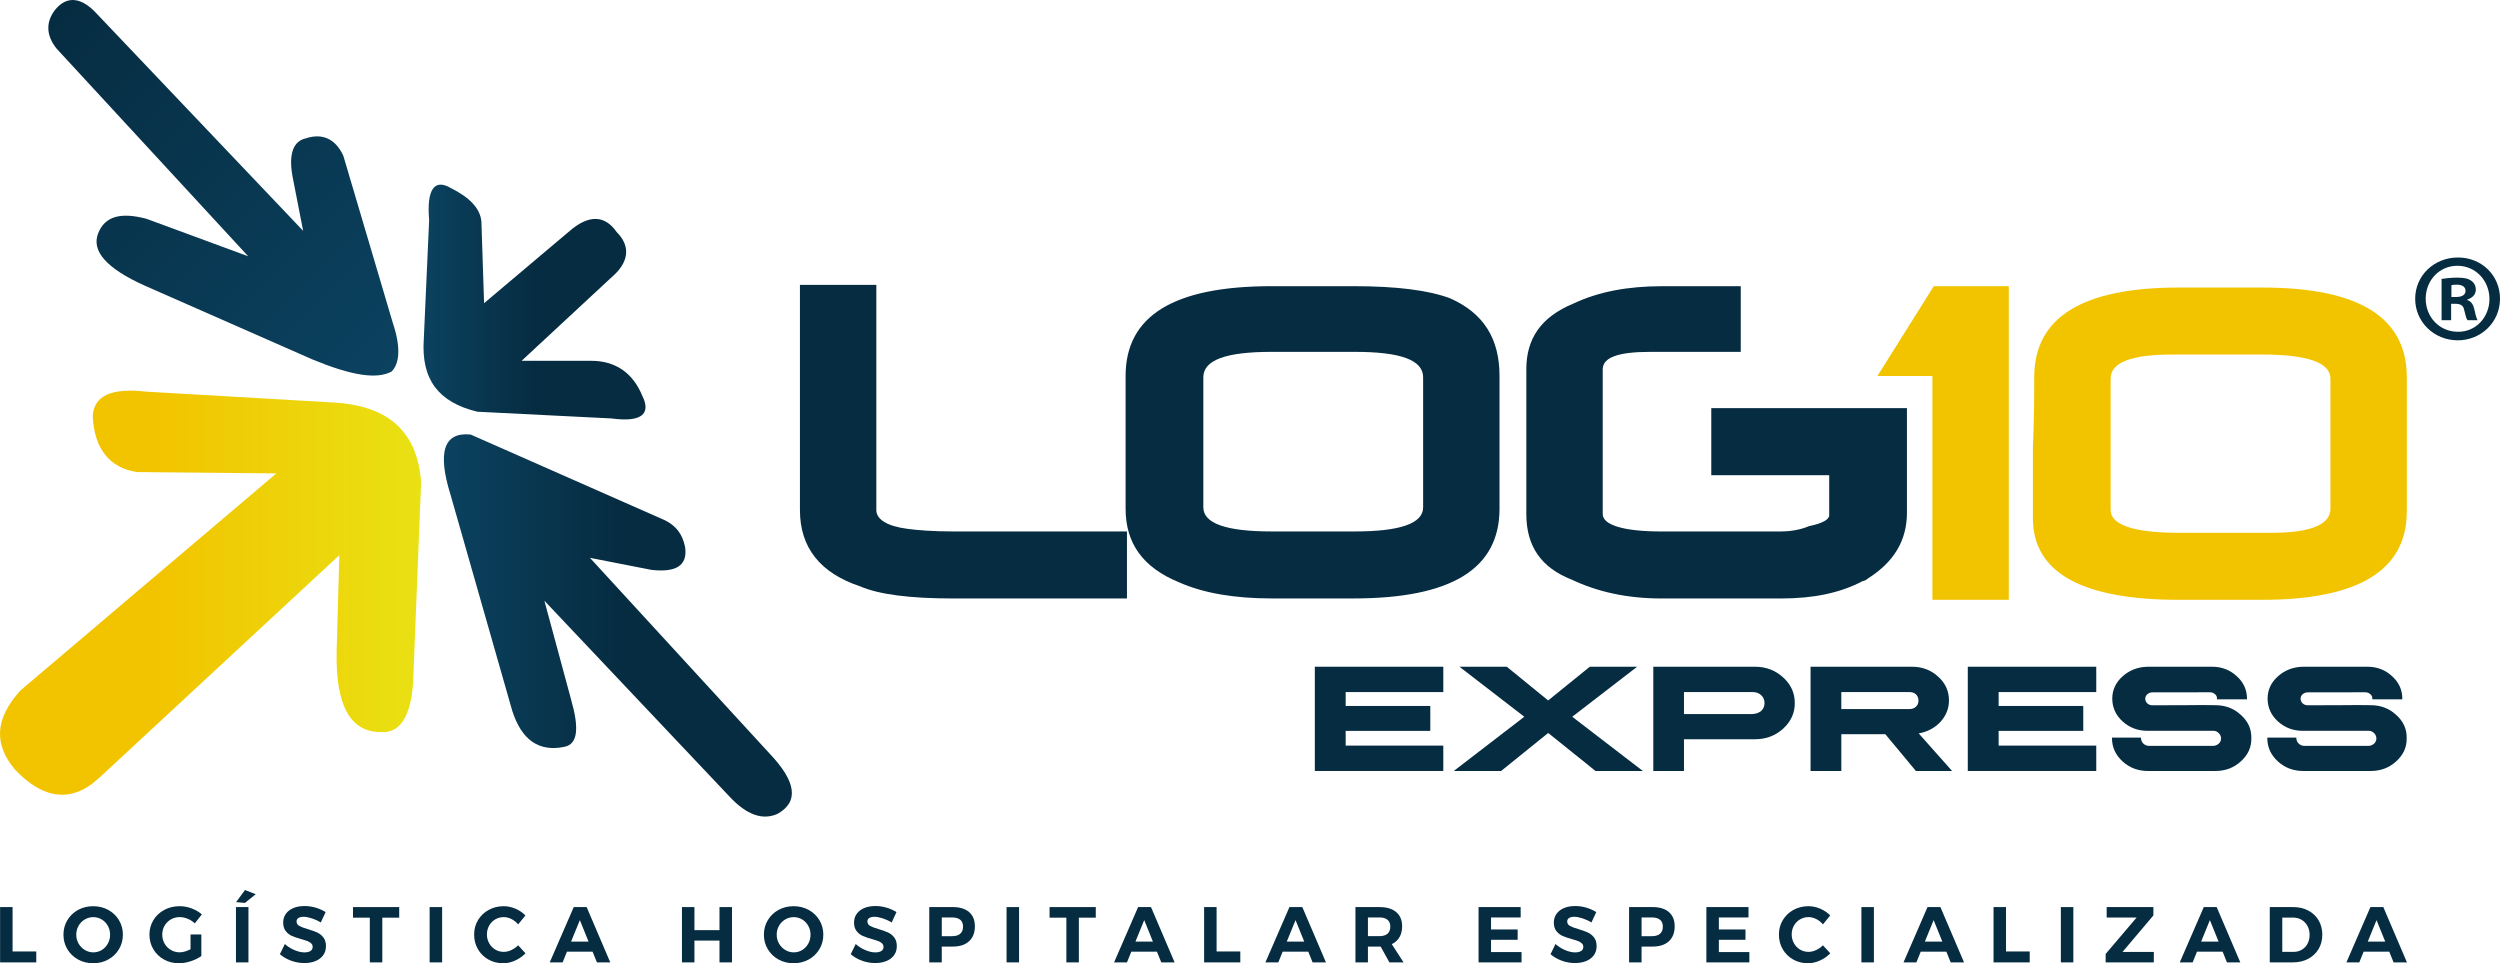
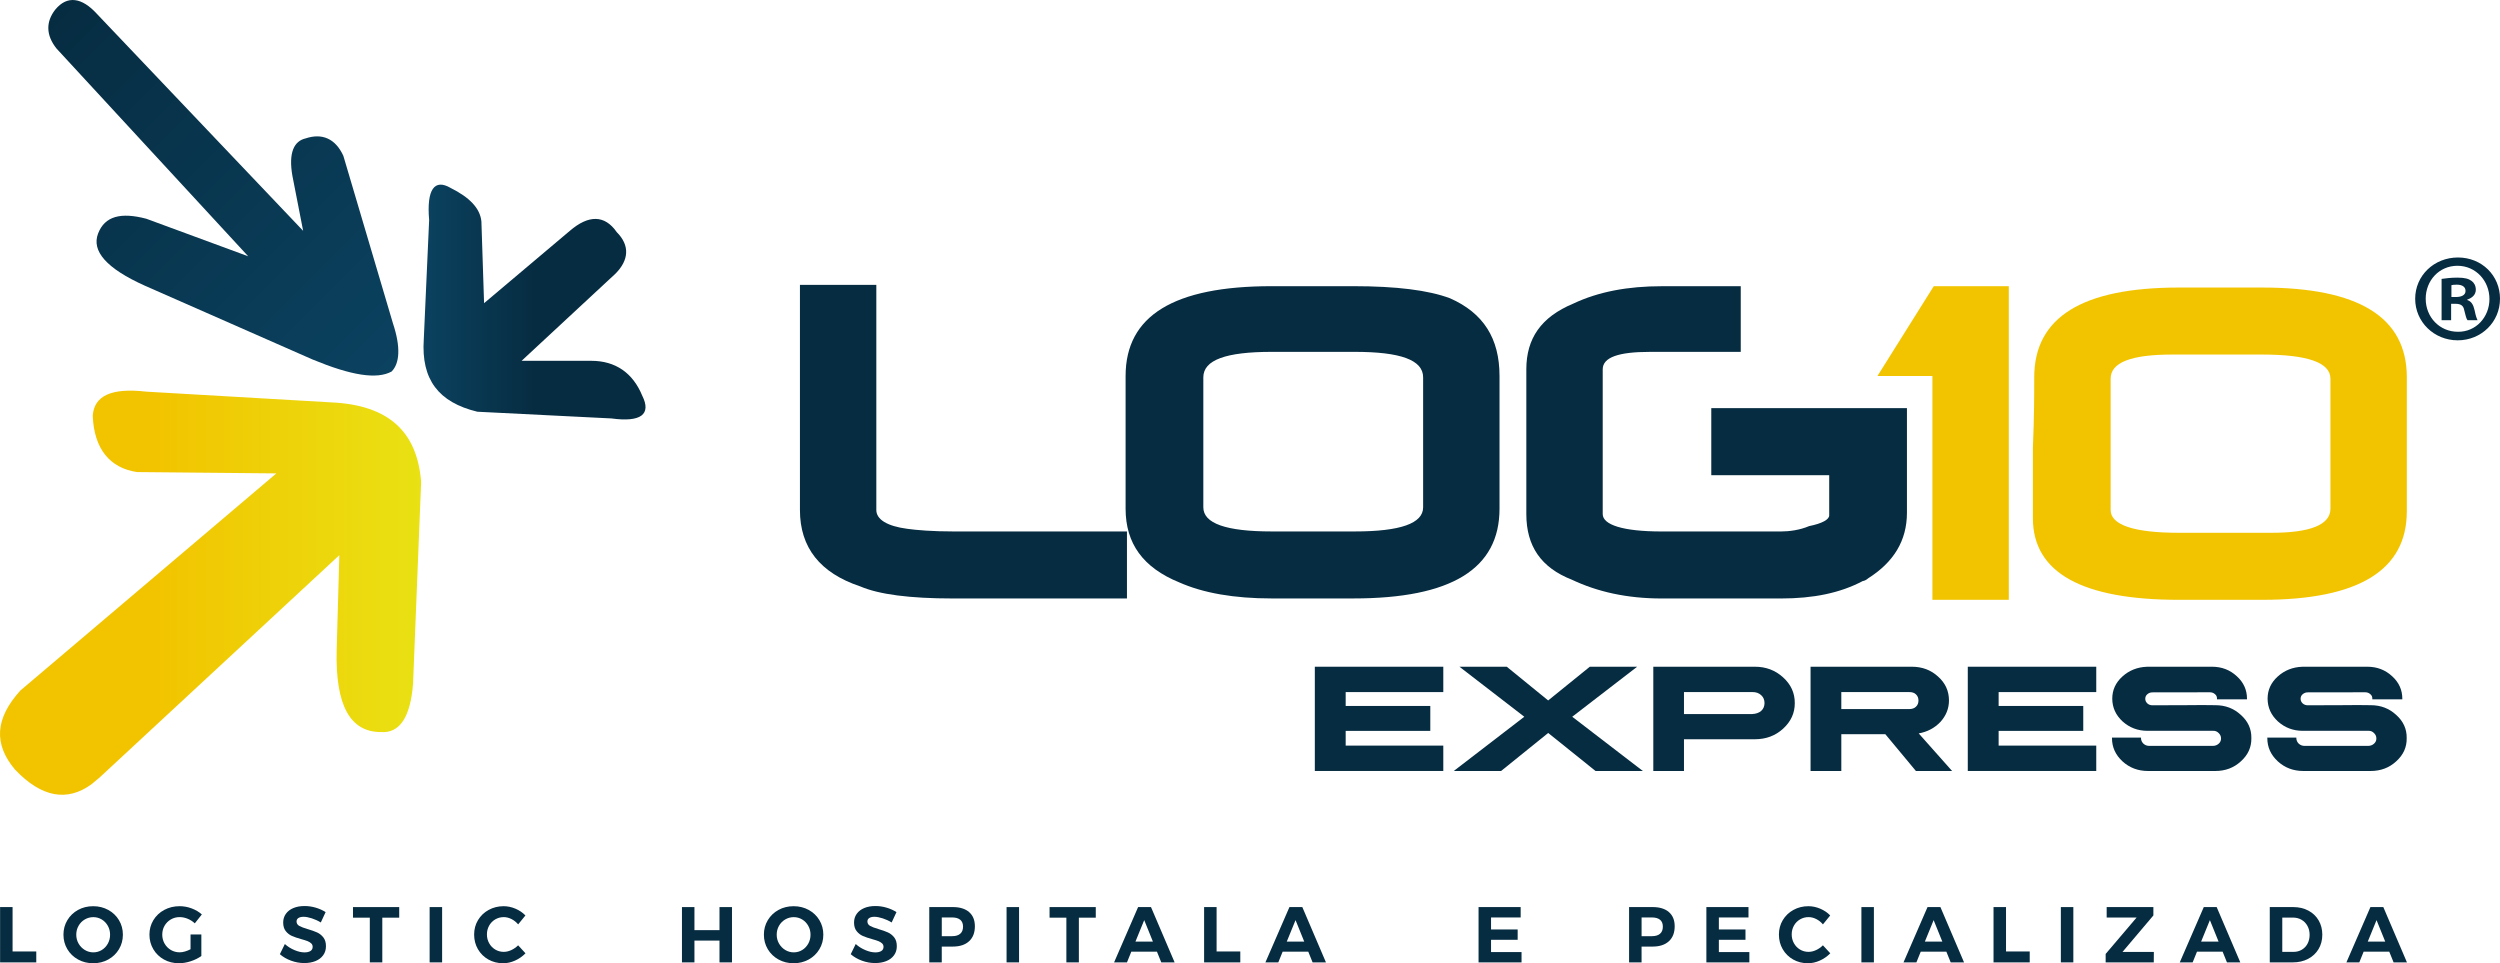
<svg xmlns="http://www.w3.org/2000/svg" xmlns:xlink="http://www.w3.org/1999/xlink" id="Camada_2" data-name="Camada 2" viewBox="0 0 1431.18 551.44">
  <defs>
    <style>
      .cls-1 {
        fill: #f2c400;
      }

      .cls-2 {
        fill: #062c41;
      }

      .cls-3 {
        fill: url(#Gradiente_sem_nome_33);
      }

      .cls-4 {
        fill: url(#Gradiente_sem_nome_31);
      }

      .cls-5 {
        fill: url(#Gradiente_sem_nome_30);
      }

      .cls-6 {
        fill: url(#Gradiente_sem_nome_31-2);
      }
    </style>
    <linearGradient id="Gradiente_sem_nome_33" data-name="Gradiente sem nome 33" x1="23.67" y1="13.33" x2="223.61" y2="213.27" gradientUnits="userSpaceOnUse">
      <stop offset="0" stop-color="#062c41" />
      <stop offset="1" stop-color="#0b4260" />
    </linearGradient>
    <linearGradient id="Gradiente_sem_nome_31" data-name="Gradiente sem nome 31" x1="242.44" y1="172.92" x2="369.55" y2="172.92" gradientUnits="userSpaceOnUse">
      <stop offset="0" stop-color="#0b4260" />
      <stop offset=".5" stop-color="#062c41" />
    </linearGradient>
    <linearGradient id="Gradiente_sem_nome_30" data-name="Gradiente sem nome 30" x1="0" y1="339.31" x2="241.06" y2="339.31" gradientUnits="userSpaceOnUse">
      <stop offset=".37" stop-color="#f2c400" />
      <stop offset="1" stop-color="#e9e113" />
    </linearGradient>
    <linearGradient id="Gradiente_sem_nome_31-2" data-name="Gradiente sem nome 31" x1="254.1" y1="358.04" x2="453.34" y2="358.04" xlink:href="#Gradiente_sem_nome_31" />
  </defs>
  <g id="Camada_1-2" data-name="Camada 1">
    <g>
      <path class="cls-1" d="m1334.12,216.78v74.42c0,9.2-11.51,13.81-33.77,13.81h-52.94c-26.09,0-39.13-4.6-39.13-13.04v-75.19c0-9.2,11.51-13.81,35.29-13.81h51.41c26.08,0,39.13,4.61,39.13,13.81m43.73,75.95v-76.72c0-34.53-27.62-51.4-82.86-51.4h-47.57c-55.24,0-82.87,16.88-82.87,51.4,0,9.21,0,22.25-.77,40.67v39.9c0,31.45,28.39,46.8,83.63,46.8h47.57c55.24,0,82.86-16.88,82.86-50.64Z" />
      <path class="cls-2" d="m1066.36,332.63c.76,0,2.3-.77,3.06-1.53,14.58-9.21,22.25-21.49,22.25-37.6v-59.84h-112.01v38.36h67.51v23.02c0,2.3-3.84,4.6-11.51,6.14-5.37,2.3-11.51,3.07-16.1,3.07h-68.29c-22.26,0-33.76-3.84-33.76-9.97v-82.86c0-6.91,9.21-9.98,26.85-9.98h52.17v-37.59h-45.26c-19.19,0-36.06,3.07-50.64,9.97-18.42,7.67-26.85,19.95-26.85,37.6v82.86c0,18.41,8.44,30.69,26.09,37.59,14.58,6.9,31.45,10.74,51.4,10.74h68.29c18.42,0,33.75-3.07,46.8-9.97" />
      <path class="cls-3" d="m31.6,5.55c-5.37,6.9-5.37,14.58.77,22.25l109.72,118.92-58.31-21.49c-14.58-3.84-23.78-1.53-27.62,8.44-3.84,9.97,4.6,19.95,26.85,29.92l95.9,42.2c22.25,9.21,36.83,11.51,45.26,6.91,4.6-4.6,5.37-13.81.77-27.62l-28.39-95.9c-4.6-9.98-12.28-13.04-21.48-9.98-6.91,1.54-9.97,8.44-7.67,21.48l6.14,31.46L55.39,7.85C46.95-1.36,38.51-2.89,31.6,5.55" />
      <path class="cls-4" d="m352.31,156.69c7.67-7.68,8.44-16.11.77-23.79-6.9-9.97-16.12-9.97-26.85-.77l-49.11,41.43-1.53-46.8c-.77-7.67-6.9-13.81-17.64-19.18-9.21-5.38-13.81.77-12.28,18.41l-3.07,68.28c-1.54,23.02,8.44,36.06,30.69,41.43l76.72,3.84c16.88,2.3,23.02-2.3,17.65-13.04-5.37-13.05-15.35-19.95-29.16-19.95h-39.9l53.71-49.87Z" />
      <path class="cls-5" d="m241.06,276.38v-.77c-2.3-28.39-18.42-43.74-51.4-45.26l-105.88-6.14c-19.95-2.3-29.92,2.3-30.69,13.81.77,19.18,9.97,29.92,25.32,32.22l79.79.77L11.66,395.3c-14.58,16.11-15.35,30.69-3.07,45.27,15.34,16.11,29.92,18.41,43.73,8.44l4.6-3.83,137.34-127.36-1.53,54.47c-.77,31.46,7.67,46.8,25.32,46.8,10.74.77,16.88-8.44,18.41-27.62l4.61-115.09Z" />
-       <path class="cls-6" d="m337.73,319.35l35.3,6.9c13.81,1.53,20.71-2.31,19.18-13.05-1.54-7.67-5.38-12.27-11.51-15.34l-111.26-49.1c-15.34-1.54-19.18,9.97-11.51,34.52l35.29,123.53c5.37,16.88,15.35,23.78,29.93,20.71,7.68-1.53,8.44-10.74,3.84-26.85l-15.35-56.77,105.89,112.02c9.97,10.74,19.17,13.81,27.62,9.97,12.27-6.9,10.74-18.41-4.61-34.53l-102.81-112.01Z" />
      <path class="cls-2" d="m728,201.43h47.57c26.09,0,39.13,4.6,39.13,14.58v74.42c0,9.21-13.04,13.81-39.13,13.81h-47.57c-26.09,0-39.13-4.6-39.13-13.81v-74.42c0-9.97,13.04-14.58,39.13-14.58m102.04-30.69c-12.28-4.61-30.69-6.91-55.24-6.91h-46.8c-56.01,0-83.63,16.88-83.63,51.41v75.95c0,19.95,9.98,33.75,30.69,42.2,13.81,6.13,31.46,9.2,52.94,9.2h46.8c56.01,0,83.63-16.88,83.63-51.4v-75.95c0-21.49-9.2-36.06-28.38-44.5Z" />
      <path class="cls-2" d="m501.67,163.07h-43.73v128.9c0,21.48,11.51,36.06,34.53,43.73,10.74,4.61,28.39,6.91,52.94,6.91h99.74v-38.36h-98.97c-12.28,0-21.48-.77-26.86-1.53-11.51-1.53-17.65-5.37-17.65-10.74v-128.9Z" />
      <polygon class="cls-1" points="1149.98 163.84 1107.01 163.84 1074.79 215.24 1106.25 215.24 1106.25 343.37 1149.98 343.37 1149.98 163.84" />
      <path class="cls-2" d="m1403.36,170.03h2.6c3.03,0,5.49-1.01,5.49-3.46,0-2.16-1.59-3.61-5.05-3.61-1.45,0-2.46.15-3.03.29v6.77Zm-.14,13.27h-5.48v-23.64c2.16-.29,5.19-.73,9.08-.73,4.46,0,6.48.73,8.08,1.88,1.43,1.01,2.44,2.74,2.44,5.05,0,2.89-2.16,4.76-4.89,5.62v.28c2.29.73,3.46,2.6,4.17,5.77.71,3.6,1.29,4.89,1.72,5.77h-5.76c-.72-.87-1.15-2.89-1.88-5.77-.43-2.45-1.86-3.61-4.89-3.61h-2.6v9.37Zm-14.57-12.26c0,10.53,7.94,18.89,18.45,18.89,10.24.14,18.04-8.36,18.04-18.75s-7.8-19.03-18.32-19.03-18.18,8.51-18.18,18.89Zm42.53,0c0,13.27-10.67,23.78-24.21,23.78s-24.35-10.52-24.35-23.78,10.81-23.64,24.49-23.64,24.08,10.37,24.08,23.64Z" />
      <g>
        <path class="cls-2" d="m826.25,381.68v14.52h-55.89v7.94h48.45v14.27h-48.45v8.43h55.89v14.52h-73.55v-59.68h73.55Z" />
        <path class="cls-2" d="m862.58,381.68l23.7,19.31,23.85-19.31h27.1l-37.17,28.64,40.42,31.04h-27.09l-27.09-21.76-26.95,21.76h-27.1l40.37-31.04-37.13-28.64h27.1Z" />
        <path class="cls-2" d="m1004.65,381.68c6.29,0,11.66,2.03,16.12,6.09,4.49,4.06,6.72,8.96,6.69,14.72.03,5.69-2.2,10.58-6.69,14.67-4.42,4.03-9.8,6.04-16.12,6.04h-40.62v18.16h-17.56v-59.68h58.18Zm-40.62,27.09h39.12c2.06-.1,3.74-.68,5.04-1.75,1.3-1.2,1.95-2.71,1.95-4.54s-.65-3.41-1.95-4.54c-1.29-1.2-2.98-1.78-5.04-1.75h-39.12v12.57Z" />
        <path class="cls-2" d="m1094.47,381.68c5.92,0,10.93,1.88,15.02,5.64,4.16,3.69,6.24,8.25,6.24,13.67,0,4.63-1.65,8.73-4.94,12.33-3.29,3.46-7.42,5.64-12.38,6.54l19.11,21.51h-20.71l-17.51-21.06h-25.2v21.06h-17.61v-59.68h57.98Zm-40.37,24.25h38.83c1.69,0,2.99-.45,3.89-1.35.97-.9,1.45-2.08,1.45-3.54s-.48-2.65-1.45-3.54c-.9-.9-2.2-1.33-3.89-1.3h-38.83v9.73Z" />
        <path class="cls-2" d="m1200.05,381.68v14.52h-55.89v7.94h48.45v14.27h-48.45v8.43h55.89v14.52h-73.55v-59.68h73.55Z" />
        <path class="cls-2" d="m1229.25,381.68h37.03c5.55,0,10.28,1.8,14.17,5.39,3.92,3.53,5.89,7.84,5.89,12.92v.35h-17.17v-.35c.03-1.09-.35-1.96-1.15-2.59-.8-.73-1.77-1.09-2.89-1.09l-32.98.05c-1.1,0-2.06.37-2.9,1.1-.76.67-1.15,1.53-1.15,2.59,0,1,.4,1.88,1.2,2.65.8.7,1.75,1.05,2.85,1.05,3.89,0,9.91-.02,18.06-.05,8.15-.1,14.15-.1,18.02,0,5.72,0,10.58,1.84,14.57,5.54,4.12,3.66,6.14,8.1,6.04,13.32.1,5.19-1.92,9.63-6.04,13.32-3.99,3.66-8.85,5.49-14.57,5.49h-38.57c-5.69,0-10.54-1.83-14.57-5.49-4.02-3.69-6.04-8.14-6.04-13.32v-.3h16.62v.4c.03,1.16.5,2.2,1.4,3.09.93.83,2.05,1.25,3.34,1.25h36.33c1.33,0,2.46-.42,3.39-1.25.93-.83,1.38-1.84,1.35-3.04,0-1.2-.47-2.23-1.4-3.09-.9-.93-2.02-1.35-3.34-1.25h-37.42c-5.49,0-10.23-1.8-14.22-5.39-3.89-3.59-5.85-7.92-5.89-12.97,0-4.99,1.93-9.23,5.79-12.72,3.89-3.52,8.56-5.39,14.02-5.59h.25Z" />
        <path class="cls-2" d="m1318.17,381.68h37.03c5.55,0,10.28,1.8,14.17,5.39,3.92,3.53,5.89,7.84,5.89,12.92v.35h-17.17v-.35c.03-1.09-.35-1.96-1.15-2.59-.8-.73-1.77-1.09-2.89-1.09l-32.98.05c-1.1,0-2.06.37-2.9,1.1-.76.67-1.15,1.53-1.15,2.59,0,1,.4,1.88,1.2,2.65.8.7,1.75,1.05,2.85,1.05,3.89,0,9.91-.02,18.06-.05,8.15-.1,14.15-.1,18.02,0,5.72,0,10.58,1.84,14.57,5.54,4.12,3.66,6.14,8.1,6.04,13.32.1,5.19-1.92,9.63-6.04,13.32-3.99,3.66-8.85,5.49-14.57,5.49h-38.57c-5.69,0-10.54-1.83-14.57-5.49-4.02-3.69-6.04-8.14-6.04-13.32v-.3h16.62v.4c.03,1.16.5,2.2,1.4,3.09.93.83,2.05,1.25,3.34,1.25h36.33c1.33,0,2.46-.42,3.39-1.25.93-.83,1.38-1.84,1.35-3.04,0-1.2-.47-2.23-1.4-3.09-.9-.93-2.02-1.35-3.34-1.25h-37.42c-5.49,0-10.23-1.8-14.22-5.39-3.89-3.59-5.85-7.92-5.89-12.97,0-4.99,1.93-9.23,5.79-12.72,3.89-3.52,8.56-5.39,14.02-5.59h.25Z" />
      </g>
      <g>
        <path class="cls-2" d="m.05,519.28h7.15v25.42h13.57v6.24H.05v-31.66Z" />
        <path class="cls-2" d="m61.98,520.91c2.59,1.42,4.64,3.37,6.13,5.86,1.49,2.49,2.24,5.26,2.24,8.3s-.74,5.82-2.24,8.32c-1.49,2.5-3.54,4.47-6.13,5.9-2.6,1.43-5.47,2.15-8.64,2.15s-6.05-.72-8.64-2.15c-2.6-1.43-4.64-3.39-6.13-5.88-1.49-2.49-2.24-5.27-2.24-8.34s.75-5.81,2.24-8.3c1.49-2.49,3.53-4.44,6.11-5.86s5.46-2.13,8.66-2.13,6.05.71,8.64,2.13Zm-13.44,5.45c-1.51.89-2.7,2.1-3.57,3.64-.88,1.54-1.31,3.23-1.31,5.07s.44,3.57,1.33,5.11,2.08,2.76,3.57,3.66c1.49.9,3.11,1.36,4.86,1.36s3.35-.44,4.82-1.33,2.62-2.11,3.49-3.66c.86-1.55,1.29-3.26,1.29-5.13s-.43-3.53-1.29-5.07c-.86-1.54-2.02-2.75-3.49-3.64s-3.07-1.33-4.82-1.33-3.38.44-4.89,1.33Z" />
        <path class="cls-2" d="m109.07,534.97h6.2v12.3c-1.69,1.24-3.71,2.24-6.06,3.01s-4.61,1.15-6.78,1.15c-3.17,0-6.03-.72-8.6-2.15s-4.59-3.39-6.06-5.88-2.22-5.27-2.22-8.34.75-5.81,2.26-8.3c1.51-2.49,3.58-4.44,6.22-5.86,2.64-1.42,5.57-2.13,8.8-2.13,2.35,0,4.65.42,6.9,1.27,2.25.85,4.19,1.99,5.82,3.44l-4.03,5.11c-1.18-1.11-2.53-1.99-4.07-2.62-1.54-.63-3.07-.95-4.61-.95-1.84,0-3.52.44-5.04,1.33s-2.72,2.1-3.6,3.62c-.88,1.52-1.31,3.22-1.31,5.09s.44,3.58,1.33,5.13,2.1,2.77,3.62,3.66,3.2,1.33,5.04,1.33c.94,0,1.95-.16,3.03-.48s2.14-.75,3.17-1.29v-8.46Z" />
-         <path class="cls-2" d="m135.08,519.28h7.15v31.66h-7.15v-31.66Zm5.16-9.77l6.15,2.4-6.15,4.98-5.07-.45,5.07-6.92Z" />
        <path class="cls-2" d="m178.48,525.72c-1.82-.59-3.39-.88-4.68-.88s-2.22.23-2.94.68c-.72.45-1.09,1.11-1.09,1.99,0,1.11.52,1.97,1.56,2.55s2.65,1.2,4.82,1.83c2.17.63,3.96,1.27,5.36,1.9s2.6,1.59,3.6,2.85,1.49,2.94,1.49,5.02-.54,3.76-1.61,5.22c-1.07,1.46-2.54,2.57-4.41,3.32s-4,1.13-6.38,1.13c-2.56,0-5.08-.45-7.55-1.36-2.48-.9-4.61-2.14-6.43-3.71l2.85-5.83c1.6,1.45,3.44,2.61,5.52,3.48,2.08.88,3.98,1.31,5.7,1.31,1.48,0,2.63-.27,3.46-.81.83-.54,1.24-1.33,1.24-2.35,0-.81-.28-1.49-.84-2.01-.56-.53-1.27-.96-2.12-1.29-.86-.33-2.04-.71-3.55-1.13-2.17-.6-3.94-1.21-5.32-1.81-1.37-.6-2.56-1.52-3.55-2.76-1-1.24-1.49-2.88-1.49-4.93,0-1.9.51-3.57,1.54-5,1.02-1.43,2.46-2.53,4.3-3.3,1.84-.77,3.98-1.15,6.42-1.15,2.17,0,4.31.32,6.42.95s3.98,1.48,5.61,2.53l-2.76,5.93c-1.63-1-3.36-1.79-5.18-2.38Z" />
        <path class="cls-2" d="m202.08,519.28h26.46v6.06h-9.68v25.6h-7.15v-25.6h-9.63v-6.06Z" />
        <path class="cls-2" d="m245.95,519.28h7.15v31.66h-7.15v-31.66Z" />
        <path class="cls-2" d="m292.8,526.13c-1.46-.74-2.93-1.11-4.41-1.11-1.78,0-3.41.44-4.89,1.31-1.48.88-2.64,2.07-3.48,3.57-.84,1.51-1.27,3.18-1.27,5.02s.42,3.52,1.27,5.04c.84,1.52,2,2.73,3.48,3.62,1.48.89,3.11,1.33,4.89,1.33,1.42,0,2.86-.34,4.32-1.02,1.46-.68,2.77-1.59,3.91-2.73l4.21,4.57c-1.69,1.75-3.67,3.14-5.95,4.16-2.28,1.03-4.56,1.54-6.85,1.54-3.11,0-5.93-.72-8.46-2.15-2.53-1.43-4.52-3.4-5.97-5.9-1.45-2.5-2.17-5.29-2.17-8.37s.74-5.81,2.22-8.28,3.51-4.42,6.09-5.83,5.44-2.13,8.57-2.13c2.29,0,4.55.48,6.78,1.43,2.23.95,4.13,2.24,5.7,3.87l-4.16,5.11c-1.08-1.29-2.36-2.31-3.82-3.05Z" />
-         <path class="cls-2" d="m341.72,550.94l-2.49-6.15h-14.66l-2.49,6.15h-7.38l13.75-31.66h7.38l13.53,31.66h-7.65Zm-14.79-11.9h10l-4.98-12.3-5.02,12.3Z" />
        <path class="cls-2" d="m390.4,519.28h7.15v13.2h14.34v-13.2h7.15v31.66h-7.15v-12.48h-14.34v12.48h-7.15v-31.66Z" />
        <path class="cls-2" d="m462.96,520.91c2.59,1.42,4.64,3.37,6.13,5.86,1.49,2.49,2.24,5.26,2.24,8.3s-.74,5.82-2.24,8.32c-1.49,2.5-3.54,4.47-6.13,5.9-2.6,1.43-5.47,2.15-8.64,2.15s-6.05-.72-8.64-2.15c-2.6-1.43-4.64-3.39-6.13-5.88-1.49-2.49-2.24-5.27-2.24-8.34s.75-5.81,2.24-8.3c1.49-2.49,3.53-4.44,6.11-5.86,2.58-1.42,5.46-2.13,8.66-2.13s6.05.71,8.64,2.13Zm-13.44,5.45c-1.51.89-2.7,2.1-3.57,3.64-.88,1.54-1.31,3.23-1.31,5.07s.44,3.57,1.33,5.11,2.08,2.76,3.57,3.66c1.49.9,3.11,1.36,4.86,1.36s3.35-.44,4.82-1.33,2.62-2.11,3.49-3.66c.86-1.55,1.29-3.26,1.29-5.13s-.43-3.53-1.29-5.07c-.86-1.54-2.02-2.75-3.49-3.64s-3.07-1.33-4.82-1.33-3.38.44-4.89,1.33Z" />
        <path class="cls-2" d="m505.28,525.72c-1.82-.59-3.39-.88-4.68-.88s-2.22.23-2.94.68c-.72.45-1.09,1.11-1.09,1.99,0,1.11.52,1.97,1.56,2.55s2.65,1.2,4.82,1.83c2.17.63,3.96,1.27,5.36,1.9s2.6,1.59,3.6,2.85,1.49,2.94,1.49,5.02-.54,3.76-1.61,5.22c-1.07,1.46-2.54,2.57-4.41,3.32s-4,1.13-6.38,1.13c-2.56,0-5.08-.45-7.55-1.36-2.48-.9-4.61-2.14-6.43-3.71l2.85-5.83c1.6,1.45,3.44,2.61,5.52,3.48,2.08.88,3.98,1.31,5.7,1.31,1.48,0,2.63-.27,3.46-.81.83-.54,1.24-1.33,1.24-2.35,0-.81-.28-1.49-.84-2.01-.56-.53-1.27-.96-2.12-1.29-.86-.33-2.04-.71-3.55-1.13-2.17-.6-3.94-1.21-5.32-1.81-1.37-.6-2.56-1.52-3.55-2.76-1-1.24-1.49-2.88-1.49-4.93,0-1.9.51-3.57,1.54-5,1.02-1.43,2.46-2.53,4.3-3.3,1.84-.77,3.98-1.15,6.42-1.15,2.17,0,4.31.32,6.42.95s3.98,1.48,5.61,2.53l-2.76,5.93c-1.63-1-3.36-1.79-5.18-2.38Z" />
        <path class="cls-2" d="m554.79,522.15c2.2,1.92,3.3,4.62,3.3,8.12,0,3.68-1.11,6.54-3.33,8.57-2.22,2.04-5.33,3.05-9.34,3.05h-6.29v9.04h-7.15v-31.66h13.44c4.04,0,7.16.96,9.37,2.87Zm-5.09,12.39c1.07-.92,1.61-2.27,1.61-4.05s-.54-3.07-1.61-3.95-2.62-1.33-4.64-1.33h-5.92v10.72h5.92c2.02,0,3.57-.46,4.64-1.38Z" />
        <path class="cls-2" d="m576.23,519.28h7.15v31.66h-7.15v-31.66Z" />
        <path class="cls-2" d="m600.84,519.28h26.46v6.06h-9.68v25.6h-7.15v-25.6h-9.63v-6.06Z" />
        <path class="cls-2" d="m664.8,550.94l-2.49-6.15h-14.66l-2.49,6.15h-7.38l13.75-31.66h7.38l13.53,31.66h-7.65Zm-14.79-11.9h10l-4.98-12.3-5.02,12.3Z" />
        <path class="cls-2" d="m689.32,519.28h7.15v25.42h13.57v6.24h-20.72v-31.66Z" />
        <path class="cls-2" d="m751.43,550.94l-2.49-6.15h-14.66l-2.49,6.15h-7.38l13.75-31.66h7.38l13.53,31.66h-7.65Zm-14.79-11.9h10l-4.98-12.3-5.02,12.3Z" />
-         <path class="cls-2" d="m795.4,550.94l-5.02-9.04h-7.28v9.04h-7.15v-31.66h13.75c4.13,0,7.33.96,9.59,2.87,2.26,1.92,3.39,4.62,3.39,8.12,0,2.44-.51,4.53-1.52,6.26-1.01,1.73-2.48,3.05-4.41,3.96l6.74,10.45h-8.1Zm-12.3-15.02h6.6c1.99,0,3.52-.46,4.59-1.38,1.07-.92,1.61-2.27,1.61-4.05s-.53-3.07-1.61-3.95c-1.07-.89-2.6-1.33-4.59-1.33h-6.6v10.72Z" />
        <path class="cls-2" d="m846.43,519.28h24.11v5.93h-16.96v6.87h15.24v5.93h-15.24v7.01h17.46v5.93h-24.61v-31.66Z" />
-         <path class="cls-2" d="m905.89,525.72c-1.82-.59-3.39-.88-4.68-.88s-2.22.23-2.94.68c-.72.45-1.09,1.11-1.09,1.99,0,1.11.52,1.97,1.56,2.55s2.65,1.2,4.82,1.83c2.17.63,3.96,1.27,5.36,1.9s2.6,1.59,3.6,2.85,1.49,2.94,1.49,5.02-.54,3.76-1.61,5.22c-1.07,1.46-2.54,2.57-4.41,3.32-1.87.75-4,1.13-6.38,1.13-2.56,0-5.08-.45-7.55-1.36-2.48-.9-4.61-2.14-6.43-3.71l2.85-5.83c1.6,1.45,3.44,2.61,5.52,3.48,2.08.88,3.98,1.31,5.7,1.31,1.48,0,2.63-.27,3.46-.81.83-.54,1.24-1.33,1.24-2.35,0-.81-.28-1.49-.84-2.01-.56-.53-1.27-.96-2.12-1.29-.86-.33-2.04-.71-3.55-1.13-2.17-.6-3.94-1.21-5.32-1.81-1.37-.6-2.56-1.52-3.55-2.76-1-1.24-1.49-2.88-1.49-4.93,0-1.9.51-3.57,1.54-5,1.02-1.43,2.46-2.53,4.3-3.3,1.84-.77,3.98-1.15,6.42-1.15,2.17,0,4.31.32,6.42.95,2.11.63,3.98,1.48,5.61,2.53l-2.76,5.93c-1.63-1-3.36-1.79-5.18-2.38Z" />
        <path class="cls-2" d="m955.41,522.15c2.2,1.92,3.3,4.62,3.3,8.12,0,3.68-1.11,6.54-3.33,8.57-2.22,2.04-5.33,3.05-9.34,3.05h-6.29v9.04h-7.15v-31.66h13.44c4.04,0,7.16.96,9.37,2.87Zm-5.09,12.39c1.07-.92,1.61-2.27,1.61-4.05s-.54-3.07-1.61-3.95-2.62-1.33-4.64-1.33h-5.92v10.72h5.92c2.02,0,3.57-.46,4.64-1.38Z" />
        <path class="cls-2" d="m976.85,519.28h24.11v5.93h-16.96v6.87h15.24v5.93h-15.24v7.01h17.46v5.93h-24.61v-31.66Z" />
        <path class="cls-2" d="m1039.75,526.13c-1.46-.74-2.93-1.11-4.41-1.11-1.78,0-3.41.44-4.89,1.31-1.48.88-2.64,2.07-3.48,3.57-.84,1.51-1.27,3.18-1.27,5.02s.42,3.52,1.27,5.04c.84,1.52,2,2.73,3.48,3.62,1.48.89,3.11,1.33,4.89,1.33,1.42,0,2.86-.34,4.32-1.02,1.46-.68,2.77-1.59,3.91-2.73l4.21,4.57c-1.69,1.75-3.67,3.14-5.95,4.16-2.28,1.03-4.56,1.54-6.85,1.54-3.11,0-5.93-.72-8.46-2.15-2.53-1.43-4.52-3.4-5.97-5.9-1.45-2.5-2.17-5.29-2.17-8.37s.74-5.81,2.22-8.28c1.48-2.47,3.51-4.42,6.09-5.83,2.58-1.42,5.44-2.13,8.57-2.13,2.29,0,4.55.48,6.78,1.43,2.23.95,4.13,2.24,5.7,3.87l-4.16,5.11c-1.08-1.29-2.36-2.31-3.82-3.05Z" />
        <path class="cls-2" d="m1065.6,519.28h7.15v31.66h-7.15v-31.66Z" />
        <path class="cls-2" d="m1116.72,550.94l-2.49-6.15h-14.66l-2.49,6.15h-7.38l13.75-31.66h7.38l13.53,31.66h-7.65Zm-14.79-11.9h10l-4.98-12.3-5.02,12.3Z" />
        <path class="cls-2" d="m1141.24,519.28h7.15v25.42h13.57v6.24h-20.72v-31.66Z" />
        <path class="cls-2" d="m1179.78,519.28h7.15v31.66h-7.15v-31.66Z" />
        <path class="cls-2" d="m1206.02,519.28h26.73v4.79l-17.69,20.9h17.96l-.04,5.97h-27.55v-4.84l17.73-20.85h-17.15v-5.97Z" />
        <path class="cls-2" d="m1274.87,550.94l-2.49-6.15h-14.66l-2.49,6.15h-7.38l13.75-31.66h7.38l13.53,31.66h-7.65Zm-14.79-11.9h10l-4.98-12.3-5.02,12.3Z" />
        <path class="cls-2" d="m1321.46,521.29c2.53,1.34,4.5,3.21,5.9,5.61,1.4,2.4,2.1,5.14,2.1,8.21s-.72,5.81-2.15,8.21c-1.43,2.4-3.43,4.27-5.99,5.61-2.56,1.34-5.49,2.01-8.78,2.01h-13.16v-31.66h13.44c3.23,0,6.11.67,8.64,2.01Zm-3.73,22.39c1.4-.83,2.5-1.98,3.28-3.46.78-1.48,1.18-3.17,1.18-5.07s-.42-3.6-1.25-5.11c-.83-1.51-1.96-2.67-3.39-3.5-1.43-.83-3.05-1.25-4.86-1.25h-6.15v19.63h6.47c1.75,0,3.33-.41,4.73-1.24Z" />
        <path class="cls-2" d="m1370.27,550.94l-2.49-6.15h-14.66l-2.49,6.15h-7.38l13.75-31.66h7.38l13.53,31.66h-7.65Zm-14.79-11.9h10l-4.98-12.3-5.02,12.3Z" />
      </g>
    </g>
  </g>
</svg>